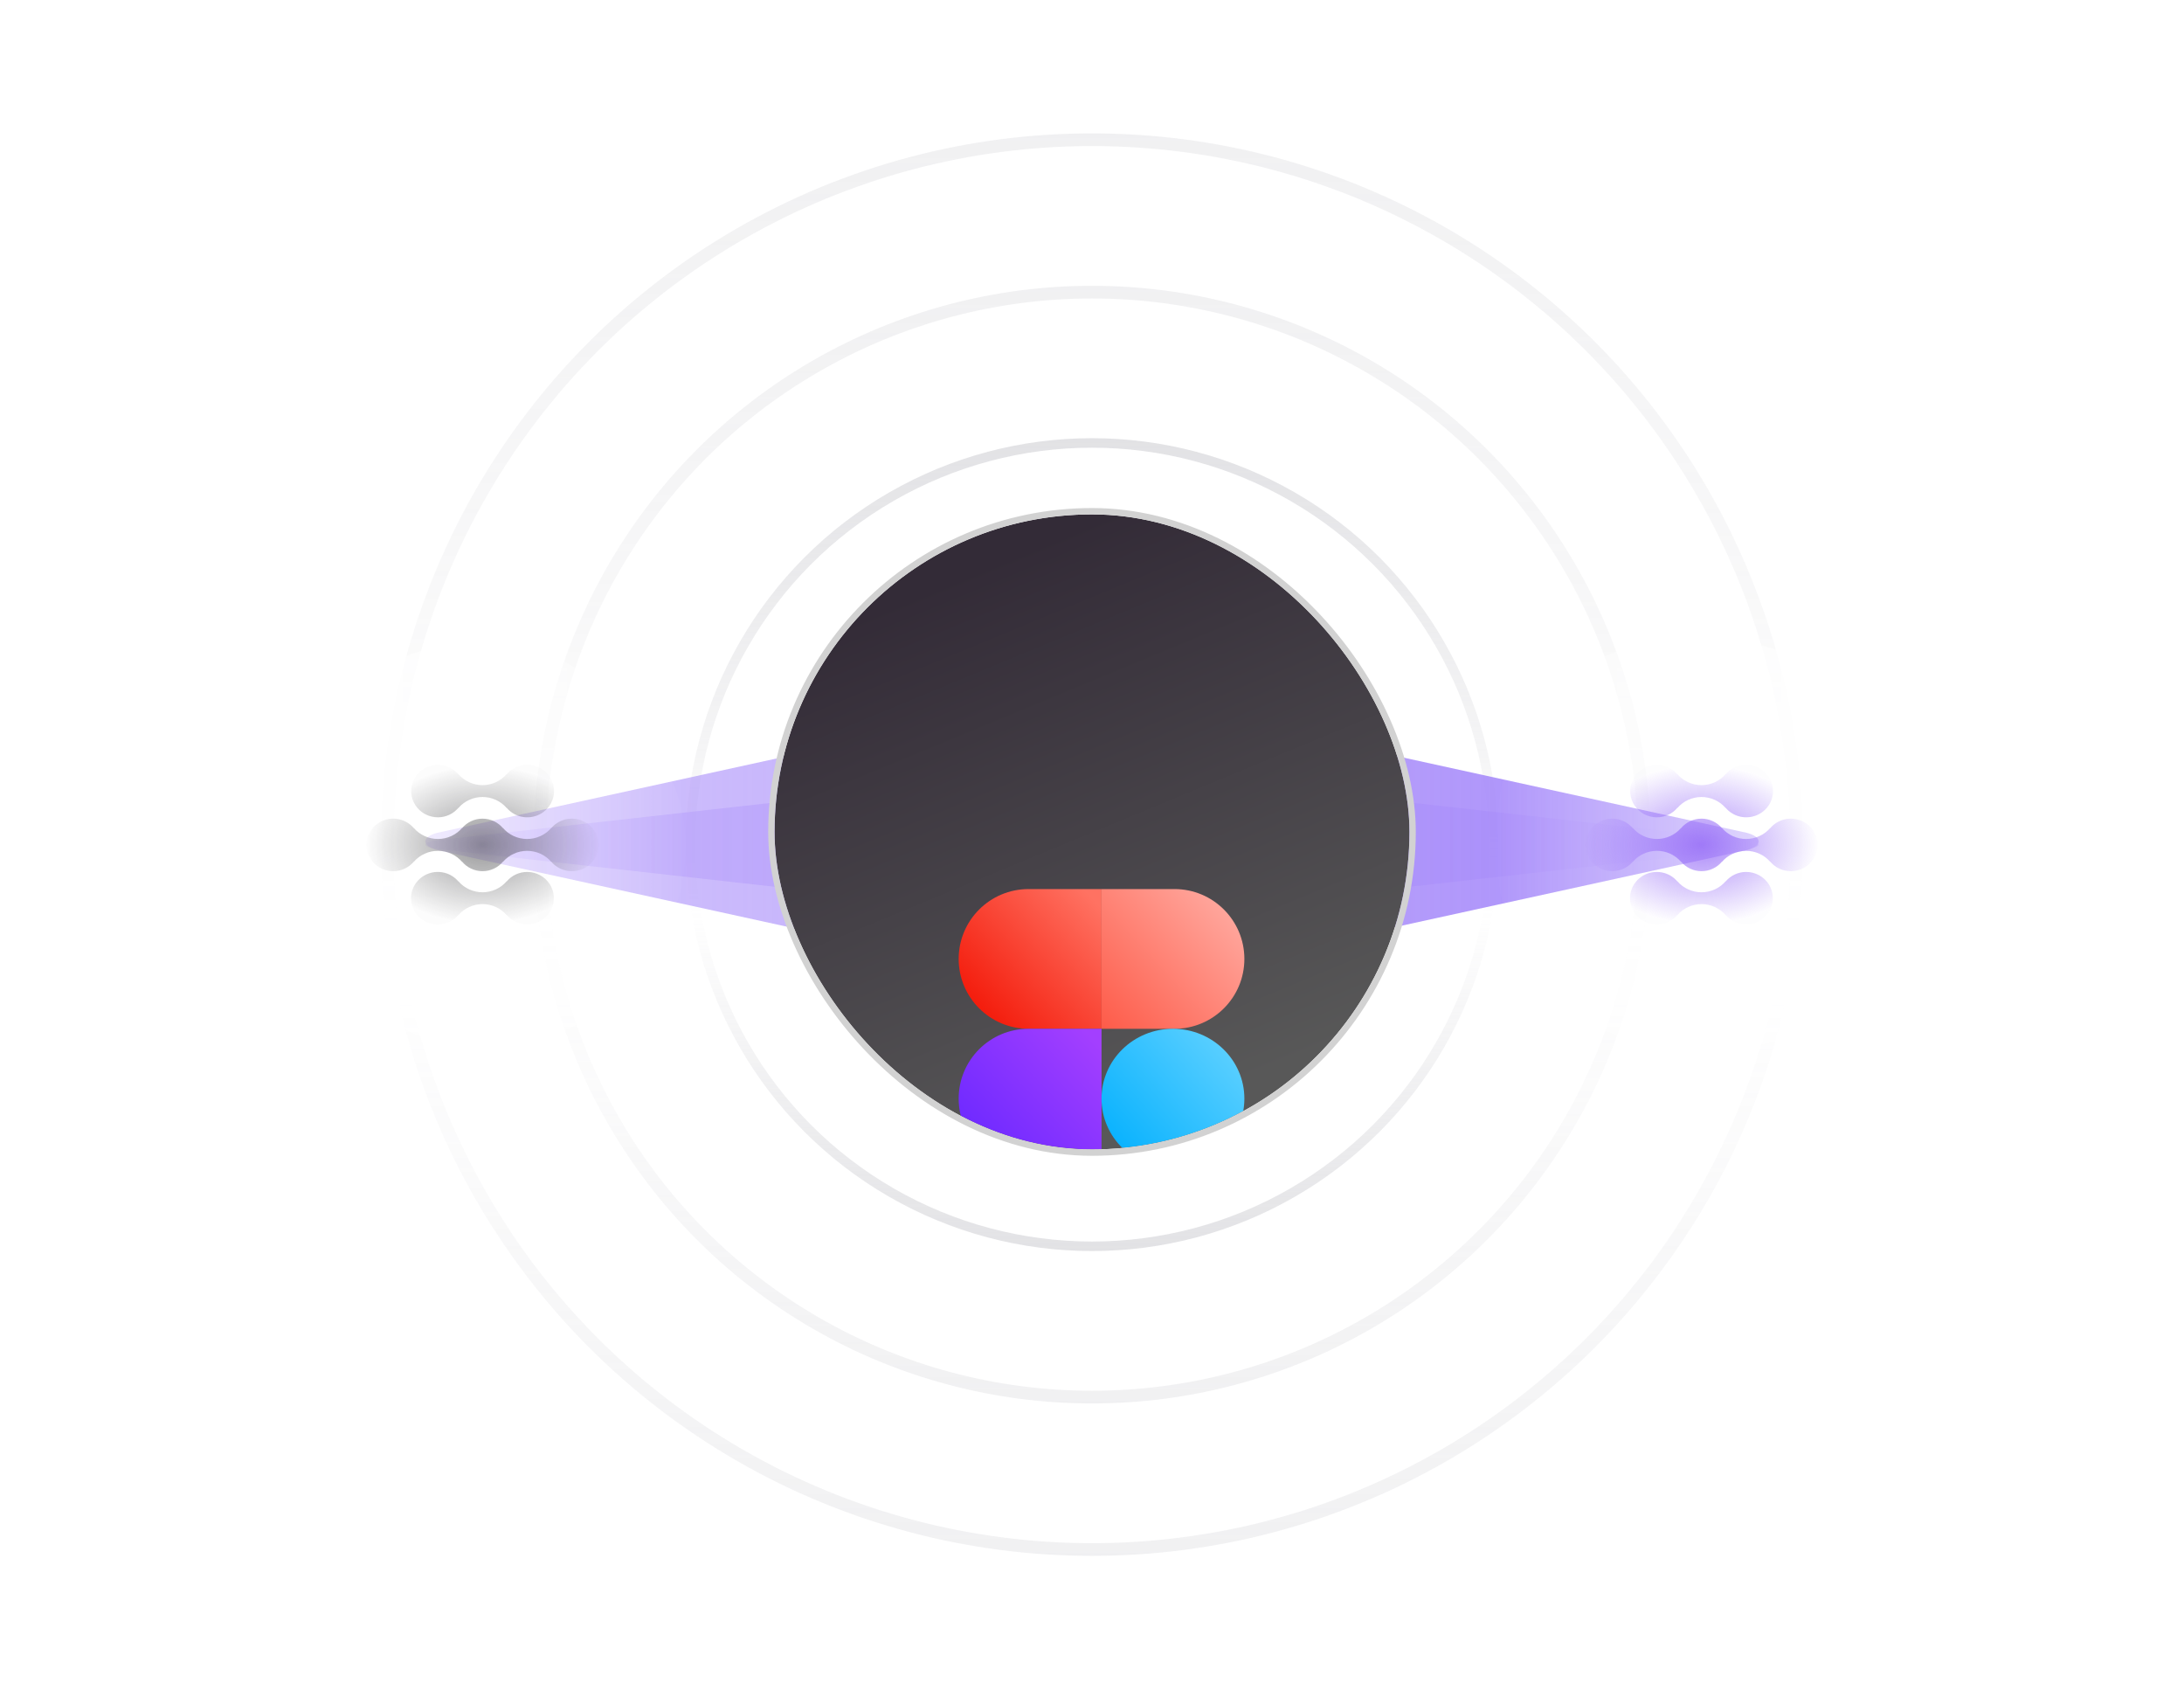
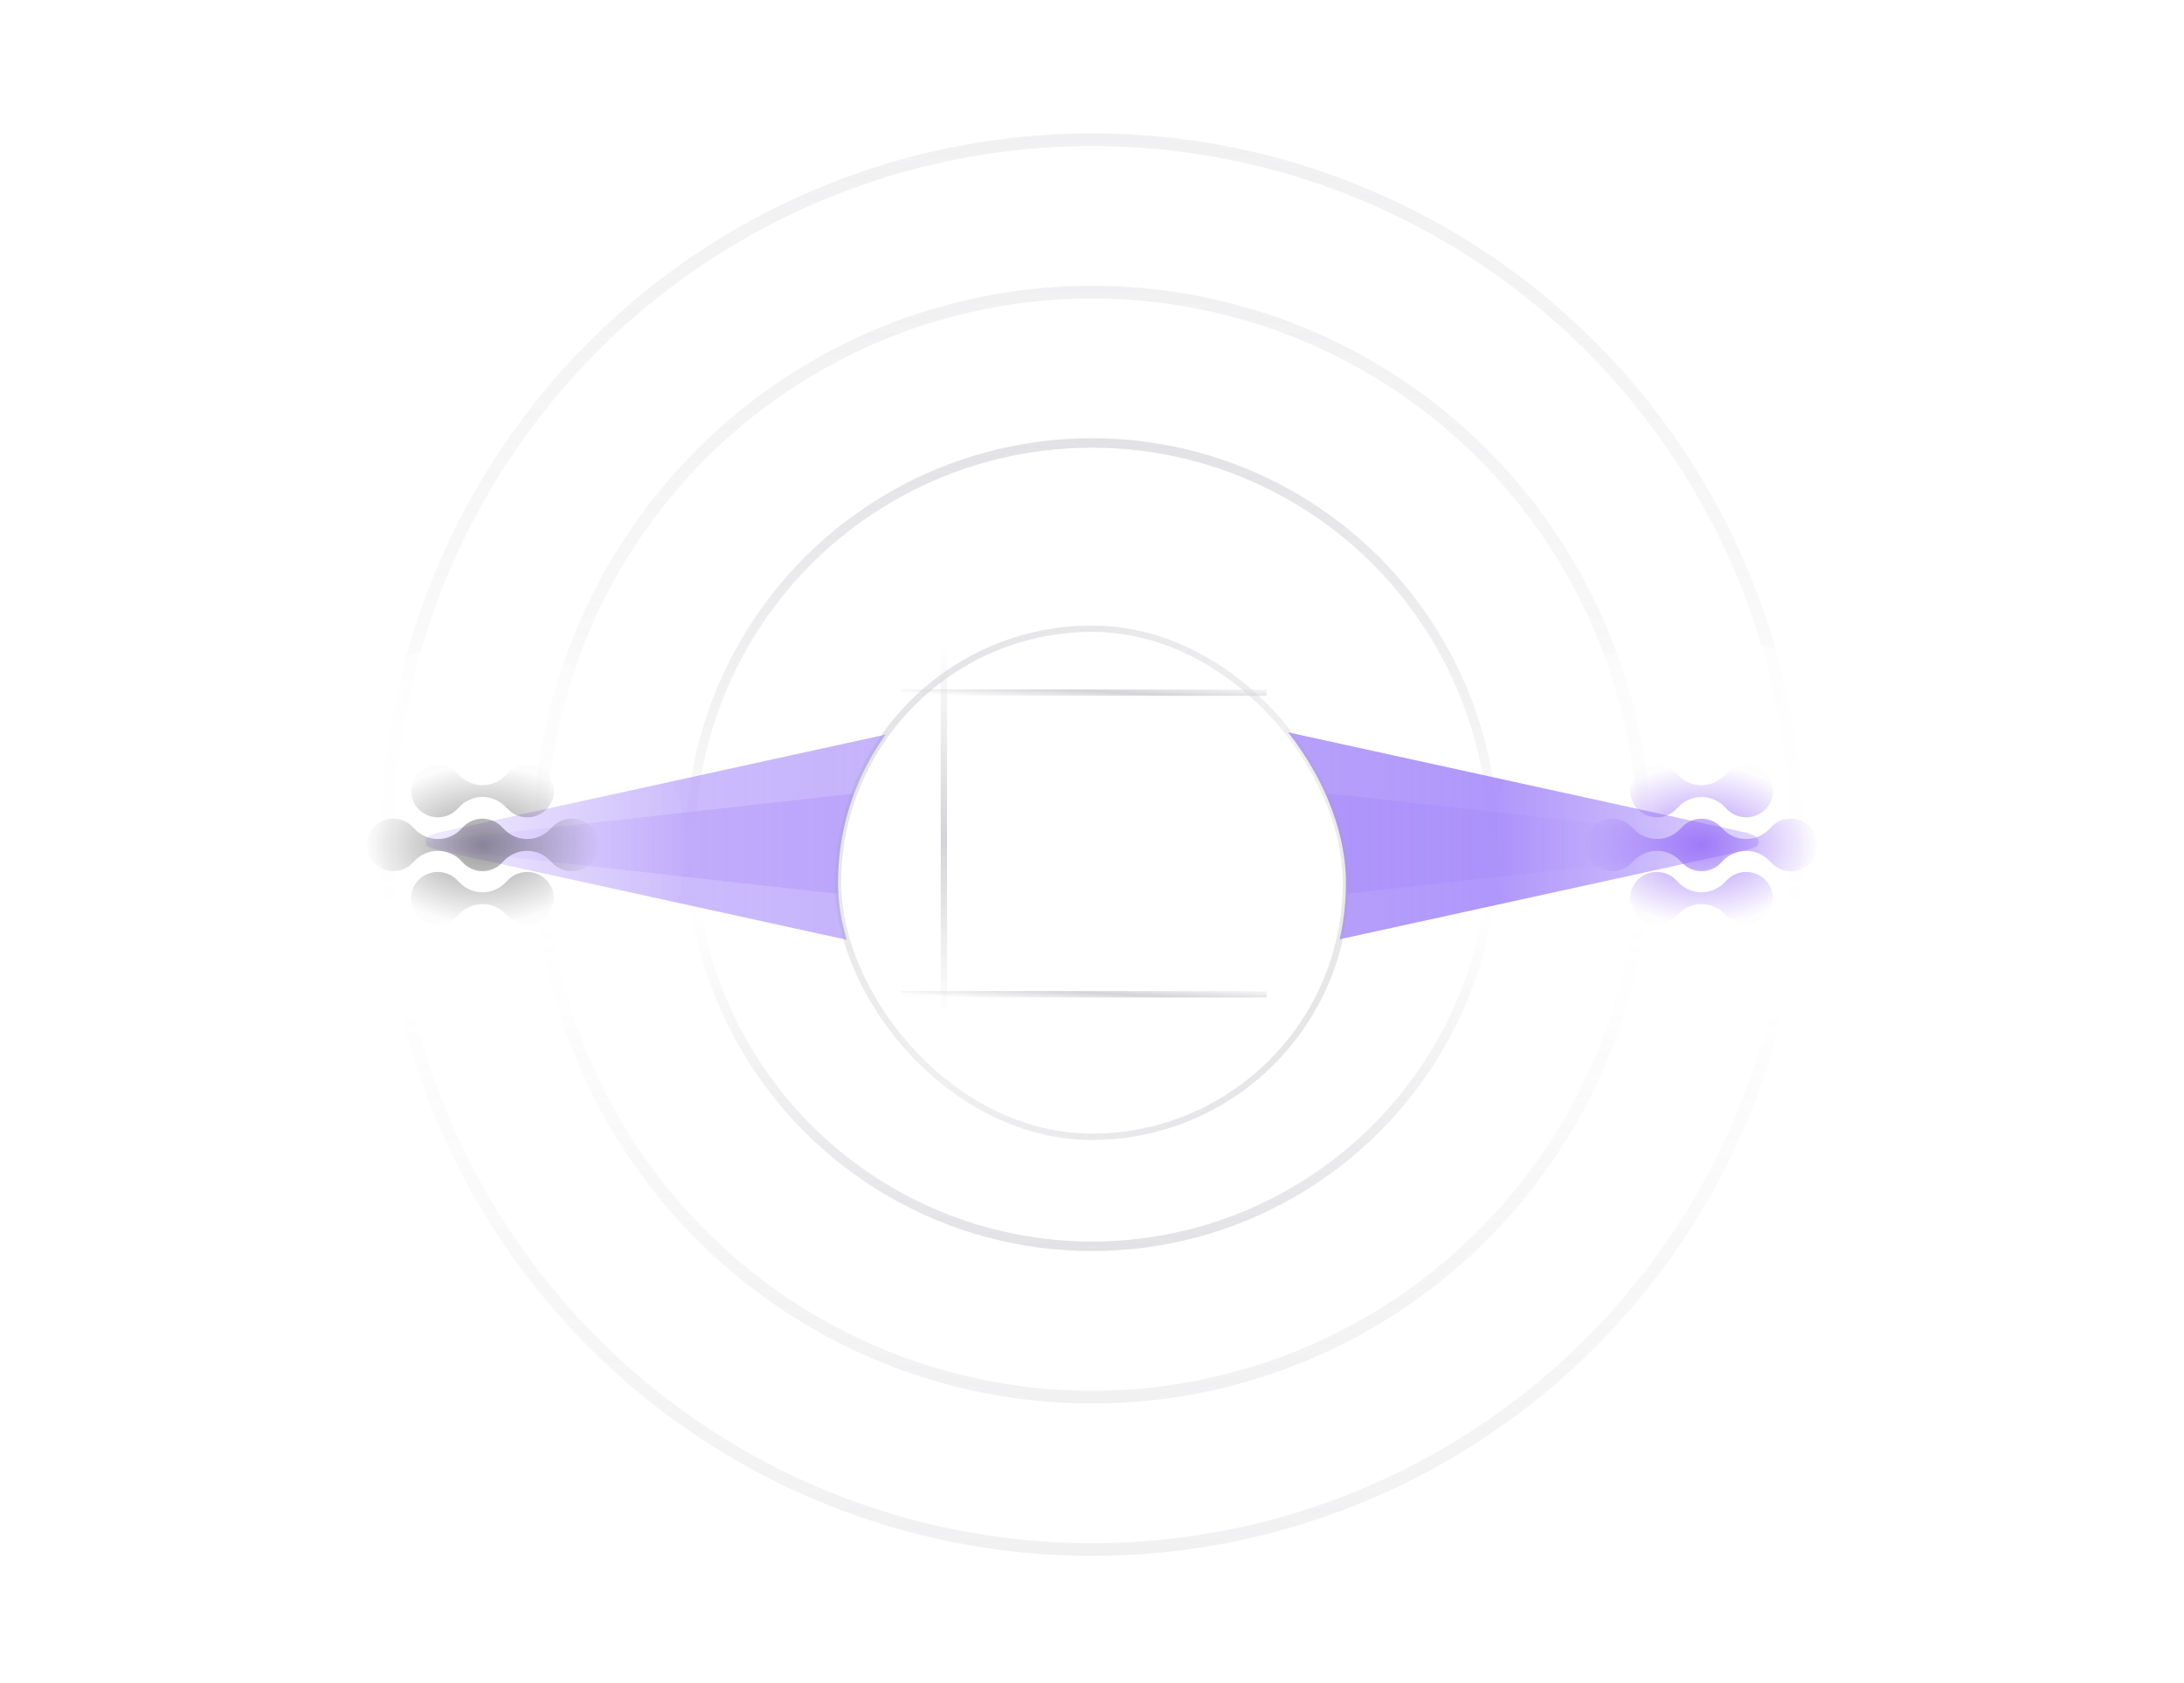
<svg xmlns="http://www.w3.org/2000/svg" width="344" height="265" viewBox="0 0 344 265" fill="none">
  <g opacity="0.48">
    <g opacity="0.32" filter="url(#filter0_f_3_2845)">
      <circle cx="172" cy="133" r="87" stroke="url(#paint0_linear_3_2845)" stroke-width="2" />
    </g>
    <g opacity="0.32" filter="url(#filter1_f_3_2845)">
      <circle cx="172" cy="133" r="111" stroke="url(#paint1_linear_3_2845)" stroke-width="2" />
    </g>
    <g opacity="0.64" filter="url(#filter2_f_3_2845)">
      <circle cx="172" cy="133" r="63.25" stroke="url(#paint2_linear_3_2845)" stroke-width="1.5" />
    </g>
  </g>
  <g filter="url(#filter3_f_3_2845)">
    <path fill-rule="evenodd" clip-rule="evenodd" d="M67 132.5C67 133.052 67.716 133.567 68.902 133.867L169.04 155.801C169.953 156 171.014 156.05 172 155.95C172.986 156.05 174.047 156 174.96 155.801L275.098 133.867C276.284 133.567 277 133.052 277 132.5C277 131.948 276.284 131.433 275.098 131.133L174.96 109.199C174.047 109 172.986 108.95 172 109.05C171.014 108.95 169.953 109 169.04 109.199L68.902 131.133C67.716 131.433 67 131.948 67 132.5Z" fill="url(#paint3_linear_3_2845)" />
  </g>
  <g style="mix-blend-mode:plus-lighter" opacity="0.533" filter="url(#filter4_f_3_2845)">
    <path fill-rule="evenodd" clip-rule="evenodd" d="M67 133C67 133.282 67.716 133.545 68.902 133.698L169.04 144.898C169.953 145 171.014 145.025 172 144.974C172.986 145.025 174.047 145 174.96 144.898L275.098 133.698C276.284 133.545 277 133.282 277 133C277 132.718 276.284 132.455 275.098 132.302L174.96 121.102C174.047 121 172.986 120.975 172 121.026C171.014 120.975 169.953 121 169.04 121.102L68.902 132.302C67.716 132.455 67 132.718 67 133Z" fill="url(#paint4_linear_3_2845)" />
  </g>
  <rect x="236" y="101" width="64" height="64" rx="28" fill="url(#paint5_linear_3_2845)" />
  <path fill-rule="evenodd" clip-rule="evenodd" d="M252.503 136.935C251.687 136.647 250.982 136.118 250.484 135.422C249.985 134.726 249.718 133.896 249.718 133.045C249.718 132.194 249.985 131.364 250.484 130.668C250.982 129.972 251.687 129.443 252.503 129.155C253.319 128.866 254.205 128.832 255.042 129.056C255.878 129.28 256.624 129.752 257.177 130.407L257.176 130.378C257.643 130.921 258.226 131.357 258.882 131.656C259.539 131.956 260.255 132.111 260.979 132.111C261.703 132.111 262.419 131.956 263.075 131.657C263.732 131.357 264.315 130.921 264.782 130.378L264.783 130.407C265.173 129.939 265.664 129.562 266.222 129.303C266.779 129.044 267.388 128.91 268.004 128.91C268.62 128.91 269.229 129.045 269.786 129.304C270.343 129.564 270.834 129.941 271.224 130.41L271.223 130.38C271.691 130.923 272.273 131.359 272.93 131.659C273.586 131.958 274.302 132.113 275.026 132.113C275.75 132.113 276.466 131.958 277.123 131.659C277.779 131.359 278.362 130.923 278.829 130.38L278.83 130.41C279.383 129.754 280.128 129.282 280.965 129.058C281.801 128.834 282.688 128.869 283.504 129.157C284.319 129.446 285.025 129.974 285.523 130.67C286.022 131.366 286.289 132.196 286.289 133.047C286.289 133.898 286.022 134.728 285.523 135.425C285.025 136.121 284.32 136.649 283.504 136.938C282.688 137.226 281.801 137.26 280.965 137.036C280.129 136.812 279.383 136.34 278.83 135.685V135.714C278.363 135.171 277.78 134.735 277.123 134.435C276.467 134.136 275.751 133.981 275.027 133.981C274.303 133.981 273.587 134.136 272.931 134.435C272.274 134.735 271.691 135.171 271.224 135.714V135.685C270.834 136.153 270.342 136.53 269.785 136.789C269.228 137.048 268.619 137.183 268.003 137.182C267.386 137.182 266.778 137.047 266.221 136.788C265.664 136.529 265.173 136.151 264.783 135.683L264.782 135.712C264.315 135.169 263.732 134.732 263.076 134.433C262.419 134.133 261.703 133.978 260.979 133.978C260.255 133.978 259.539 134.133 258.882 134.433C258.225 134.732 257.643 135.169 257.176 135.712L257.177 135.683C256.624 136.338 255.878 136.81 255.042 137.034C254.205 137.258 253.319 137.224 252.503 136.935ZM258.953 128.193C258.332 127.859 257.806 127.378 257.425 126.792C257.045 126.206 256.82 125.536 256.774 124.843C256.727 124.15 256.86 123.456 257.159 122.826C257.459 122.197 257.915 121.652 258.486 121.241C259.058 120.831 259.725 120.569 260.427 120.479C261.129 120.389 261.843 120.475 262.503 120.728C263.162 120.981 263.746 121.393 264.199 121.926L264.198 121.897C264.666 122.44 265.248 122.876 265.905 123.176C266.562 123.475 267.277 123.63 268.001 123.63C268.726 123.63 269.441 123.475 270.098 123.176C270.755 122.876 271.337 122.44 271.804 121.897L271.805 121.926C272.358 121.271 273.103 120.799 273.94 120.575C274.776 120.351 275.662 120.385 276.478 120.673C277.294 120.961 277.999 121.489 278.498 122.185C278.996 122.881 279.264 123.711 279.264 124.562C279.265 125.413 278.998 126.243 278.5 126.939C278.002 127.636 277.297 128.164 276.482 128.453C275.666 128.742 274.78 128.777 273.943 128.554C273.107 128.33 272.361 127.859 271.807 127.204V127.233C271.34 126.69 270.758 126.253 270.101 125.954C269.444 125.655 268.729 125.5 268.005 125.5C267.28 125.5 266.565 125.655 265.908 125.954C265.251 126.253 264.669 126.69 264.202 127.233V127.204C263.81 127.671 263.318 128.047 262.762 128.305C262.205 128.564 261.597 128.699 260.981 128.701C260.271 128.7 259.574 128.526 258.953 128.193ZM257.509 143.814C258.007 144.51 258.712 145.038 259.528 145.327C260.343 145.615 261.229 145.65 262.065 145.426C262.902 145.202 263.647 144.73 264.2 144.075V144.104C264.667 143.561 265.25 143.125 265.906 142.825C266.563 142.526 267.279 142.371 268.003 142.371C268.727 142.371 269.443 142.526 270.099 142.825C270.756 143.125 271.339 143.561 271.806 144.104V144.075C272.26 144.609 272.843 145.021 273.503 145.273C274.162 145.526 274.876 145.612 275.578 145.522C276.28 145.432 276.947 145.17 277.519 144.759C278.09 144.349 278.546 143.803 278.845 143.174C279.145 142.544 279.277 141.851 279.23 141.158C279.184 140.464 278.96 139.794 278.579 139.208C278.198 138.623 277.672 138.141 277.051 137.808C276.43 137.475 275.733 137.301 275.027 137.304C274.411 137.305 273.803 137.441 273.247 137.699C272.69 137.958 272.199 138.335 271.807 138.801L271.807 138.772C271.339 139.315 270.757 139.752 270.1 140.051C269.443 140.35 268.727 140.505 268.003 140.505C267.278 140.505 266.563 140.35 265.906 140.05C265.249 139.751 264.666 139.314 264.199 138.77L264.2 138.8C263.647 138.145 262.902 137.673 262.065 137.449C261.229 137.226 260.343 137.26 259.528 137.549C258.712 137.837 258.007 138.365 257.509 139.061C257.011 139.757 256.743 140.587 256.743 141.438C256.743 142.288 257.011 143.118 257.509 143.814Z" fill="url(#paint6_radial_3_2845)" />
  <g filter="url(#filter5_bd_3_2845)">
    <rect x="132" y="93" width="80" height="80" rx="40" fill="white" />
    <rect x="132" y="93" width="80" height="80" rx="40" stroke="url(#paint7_linear_3_2845)" />
  </g>
  <path d="M142 109.063H199.5" stroke="url(#paint8_linear_3_2845)" />
  <path d="M142 156.563H199.5" stroke="url(#paint9_linear_3_2845)" />
-   <path d="M196.169 102.396V159.062" stroke="url(#paint10_linear_3_2845)" />
  <path d="M148.669 102.396V159.062" stroke="url(#paint11_linear_3_2845)" />
  <rect x="44" y="101" width="64" height="64" rx="32" fill="url(#paint12_linear_3_2845)" />
  <path fill-rule="evenodd" clip-rule="evenodd" d="M60.503 136.935C59.687 136.647 58.982 136.118 58.484 135.422C57.985 134.726 57.718 133.896 57.718 133.045C57.718 132.194 57.985 131.364 58.484 130.668C58.982 129.972 59.687 129.443 60.503 129.155C61.319 128.866 62.205 128.832 63.042 129.056C63.878 129.28 64.624 129.752 65.177 130.407L65.176 130.378C65.643 130.921 66.226 131.357 66.882 131.656C67.539 131.956 68.255 132.111 68.979 132.111C69.703 132.111 70.419 131.956 71.075 131.657C71.732 131.357 72.315 130.921 72.782 130.378L72.783 130.407C73.173 129.939 73.664 129.562 74.222 129.303C74.779 129.044 75.388 128.91 76.004 128.91C76.62 128.91 77.229 129.045 77.786 129.304C78.343 129.564 78.834 129.941 79.224 130.41L79.223 130.38C79.691 130.923 80.273 131.359 80.93 131.659C81.586 131.958 82.302 132.113 83.026 132.113C83.75 132.113 84.466 131.958 85.123 131.659C85.779 131.359 86.362 130.923 86.829 130.38L86.83 130.41C87.383 129.754 88.129 129.282 88.965 129.058C89.802 128.834 90.688 128.869 91.504 129.157C92.319 129.446 93.025 129.974 93.523 130.67C94.022 131.366 94.289 132.196 94.289 133.047C94.289 133.898 94.022 134.728 93.523 135.425C93.025 136.121 92.32 136.649 91.504 136.938C90.688 137.226 89.802 137.26 88.965 137.036C88.129 136.812 87.383 136.34 86.83 135.685V135.714C86.362 135.171 85.78 134.735 85.123 134.435C84.466 134.136 83.751 133.981 83.027 133.981C82.303 133.981 81.587 134.136 80.931 134.435C80.274 134.735 79.691 135.171 79.224 135.714V135.685C78.834 136.153 78.342 136.53 77.785 136.789C77.228 137.048 76.619 137.183 76.003 137.182C75.386 137.182 74.778 137.047 74.221 136.788C73.664 136.529 73.173 136.151 72.783 135.683L72.782 135.712C72.315 135.169 71.732 134.732 71.076 134.433C70.419 134.133 69.703 133.978 68.979 133.978C68.255 133.978 67.539 134.133 66.882 134.433C66.225 134.732 65.643 135.169 65.176 135.712L65.177 135.683C64.624 136.338 63.878 136.81 63.042 137.034C62.205 137.258 61.319 137.224 60.503 136.935ZM66.953 128.193C66.332 127.859 65.806 127.378 65.425 126.792C65.044 126.206 64.82 125.536 64.774 124.843C64.727 124.15 64.86 123.456 65.159 122.826C65.459 122.197 65.915 121.652 66.487 121.241C67.058 120.831 67.725 120.569 68.427 120.479C69.129 120.389 69.843 120.475 70.502 120.728C71.162 120.981 71.746 121.393 72.199 121.926L72.198 121.897C72.666 122.44 73.248 122.876 73.905 123.176C74.562 123.475 75.277 123.63 76.001 123.63C76.725 123.63 77.441 123.475 78.098 123.176C78.755 122.876 79.337 122.44 79.804 121.897L79.805 121.926C80.358 121.271 81.103 120.799 81.94 120.575C82.776 120.351 83.662 120.385 84.478 120.673C85.294 120.961 85.999 121.489 86.498 122.185C86.996 122.881 87.264 123.711 87.264 124.562C87.265 125.413 86.998 126.243 86.5 126.939C86.002 127.636 85.297 128.164 84.482 128.453C83.666 128.742 82.78 128.777 81.943 128.554C81.107 128.33 80.361 127.859 79.807 127.204V127.233C79.34 126.69 78.758 126.253 78.101 125.954C77.444 125.655 76.729 125.5 76.005 125.5C75.28 125.5 74.565 125.655 73.908 125.954C73.251 126.253 72.669 126.69 72.202 127.233V127.204C71.81 127.671 71.319 128.047 70.762 128.305C70.205 128.564 69.597 128.699 68.981 128.701C68.271 128.7 67.574 128.526 66.953 128.193ZM65.509 143.814C66.007 144.51 66.712 145.038 67.528 145.327C68.343 145.615 69.229 145.65 70.065 145.426C70.902 145.202 71.647 144.73 72.2 144.075V144.104C72.667 143.561 73.25 143.125 73.906 142.825C74.563 142.526 75.279 142.371 76.003 142.371C76.727 142.371 77.443 142.526 78.099 142.825C78.756 143.125 79.339 143.561 79.806 144.104V144.075C80.26 144.609 80.843 145.021 81.503 145.273C82.162 145.526 82.876 145.612 83.578 145.522C84.28 145.432 84.947 145.17 85.519 144.759C86.09 144.349 86.546 143.803 86.845 143.174C87.145 142.544 87.277 141.851 87.23 141.158C87.184 140.464 86.96 139.794 86.579 139.208C86.198 138.623 85.672 138.141 85.051 137.808C84.43 137.475 83.733 137.301 83.027 137.304C82.411 137.305 81.803 137.441 81.247 137.699C80.69 137.958 80.199 138.335 79.807 138.801L79.807 138.772C79.339 139.315 78.757 139.752 78.1 140.051C77.443 140.35 76.727 140.505 76.002 140.505C75.278 140.505 74.562 140.35 73.906 140.05C73.249 139.751 72.666 139.314 72.199 138.77L72.2 138.8C71.647 138.145 70.902 137.673 70.065 137.449C69.229 137.226 68.343 137.26 67.528 137.549C66.712 137.837 66.007 138.365 65.509 139.061C65.011 139.757 64.743 140.587 64.743 141.438C64.743 142.288 65.011 143.118 65.509 143.814Z" fill="url(#paint13_radial_3_2845)" />
  <g clip-path="url(#clip0_3_2845)">
-     <rect x="122" y="81" width="100" height="100" rx="50" fill="url(#paint14_linear_3_2845)" />
    <g filter="url(#filter6_d_3_2845)">
      <path d="M151 111C151 104.925 155.925 100 162 100H173.5V122H162C155.925 122 151 117.075 151 111Z" fill="url(#paint15_linear_3_2845)" />
-       <path d="M151 133C151 126.925 155.925 122 162 122H173.5V144H162C155.925 144 151 139.075 151 133Z" fill="url(#paint16_linear_3_2845)" />
+       <path d="M151 133H173.5V144H162C155.925 144 151 139.075 151 133Z" fill="url(#paint16_linear_3_2845)" />
      <path d="M196 111C196 104.925 191.075 100 185 100H173.5V122H185C191.075 122 196 117.075 196 111Z" fill="url(#paint17_linear_3_2845)" />
      <ellipse cx="184.75" cy="133" rx="11.25" ry="11" fill="url(#paint18_linear_3_2845)" />
      <path d="M173.5 155C173.5 161.075 168.463 166 162.25 166C156.037 166 151 161.075 151 155C151 148.925 156.037 144 162.25 144C168.463 144 173.5 148.925 173.5 155Z" fill="url(#paint19_linear_3_2845)" />
      <path d="M162.25 144C168.463 144 173.5 148.925 173.5 155V144H162.25Z" fill="url(#paint20_linear_3_2845)" />
    </g>
  </g>
-   <rect x="121.5" y="80.5" width="101" height="101" rx="50.5" stroke="#D2D2D2" />
  <defs>
    <filter id="filter0_f_3_2845" x="79.923" y="40.923" width="184.155" height="184.155" filterUnits="userSpaceOnUse" color-interpolation-filters="sRGB">
      <feFlood flood-opacity="0" result="BackgroundImageFix" />
      <feBlend mode="normal" in="SourceGraphic" in2="BackgroundImageFix" result="shape" />
      <feGaussianBlur stdDeviation="2.039" result="effect1_foregroundBlur_3_2845" />
    </filter>
    <filter id="filter1_f_3_2845" x="54.563" y="15.563" width="234.873" height="234.873" filterUnits="userSpaceOnUse" color-interpolation-filters="sRGB">
      <feFlood flood-opacity="0" result="BackgroundImageFix" />
      <feBlend mode="normal" in="SourceGraphic" in2="BackgroundImageFix" result="shape" />
      <feGaussianBlur stdDeviation="2.718" result="effect1_foregroundBlur_3_2845" />
    </filter>
    <filter id="filter2_f_3_2845" x="106.641" y="67.641" width="130.718" height="130.718" filterUnits="userSpaceOnUse" color-interpolation-filters="sRGB">
      <feFlood flood-opacity="0" result="BackgroundImageFix" />
      <feBlend mode="normal" in="SourceGraphic" in2="BackgroundImageFix" result="shape" />
      <feGaussianBlur stdDeviation="0.68" result="effect1_foregroundBlur_3_2845" />
    </filter>
    <filter id="filter3_f_3_2845" x="23.508" y="65.507" width="296.985" height="133.985" filterUnits="userSpaceOnUse" color-interpolation-filters="sRGB">
      <feFlood flood-opacity="0" result="BackgroundImageFix" />
      <feBlend mode="normal" in="SourceGraphic" in2="BackgroundImageFix" result="shape" />
      <feGaussianBlur stdDeviation="21.746" result="effect1_foregroundBlur_3_2845" />
    </filter>
    <filter id="filter4_f_3_2845" x="56.127" y="110.127" width="231.746" height="45.746" filterUnits="userSpaceOnUse" color-interpolation-filters="sRGB">
      <feFlood flood-opacity="0" result="BackgroundImageFix" />
      <feBlend mode="normal" in="SourceGraphic" in2="BackgroundImageFix" result="shape" />
      <feGaussianBlur stdDeviation="5.437" result="effect1_foregroundBlur_3_2845" />
    </filter>
    <filter id="filter5_bd_3_2845" x="104.317" y="65.317" width="135.366" height="135.366" filterUnits="userSpaceOnUse" color-interpolation-filters="sRGB">
      <feFlood flood-opacity="0" result="BackgroundImageFix" />
      <feGaussianBlur in="BackgroundImageFix" stdDeviation="13.591" />
      <feComposite in2="SourceAlpha" operator="in" result="effect1_backgroundBlur_3_2845" />
      <feColorMatrix in="SourceAlpha" type="matrix" values="0 0 0 0 0 0 0 0 0 0 0 0 0 0 0 0 0 0 127 0" result="hardAlpha" />
      <feMorphology radius="2" operator="erode" in="SourceAlpha" result="effect2_dropShadow_3_2845" />
      <feOffset dy="6" />
      <feGaussianBlur stdDeviation="6" />
      <feColorMatrix type="matrix" values="0 0 0 0 0.035 0 0 0 0 0.035 0 0 0 0 0.043 0 0 0 0.12 0" />
      <feBlend mode="normal" in2="effect1_backgroundBlur_3_2845" result="effect2_dropShadow_3_2845" />
      <feBlend mode="normal" in="SourceGraphic" in2="effect2_dropShadow_3_2845" result="shape" />
    </filter>
    <filter id="filter6_d_3_2845" x="31" y="20" width="285" height="306" filterUnits="userSpaceOnUse" color-interpolation-filters="sRGB">
      <feFlood flood-opacity="0" result="BackgroundImageFix" />
      <feColorMatrix in="SourceAlpha" type="matrix" values="0 0 0 0 0 0 0 0 0 0 0 0 0 0 0 0 0 0 127 0" result="hardAlpha" />
      <feOffset dy="40" />
      <feGaussianBlur stdDeviation="60" />
      <feColorMatrix type="matrix" values="0 0 0 0 0 0 0 0 0 0 0 0 0 0 0 0 0 0 1 0" />
      <feBlend mode="soft-light" in2="BackgroundImageFix" result="effect1_dropShadow_3_2845" />
      <feBlend mode="normal" in="SourceGraphic" in2="effect1_dropShadow_3_2845" result="shape" />
    </filter>
    <linearGradient id="paint0_linear_3_2845" x1="84" y1="45" x2="84" y2="221" gradientUnits="userSpaceOnUse">
      <stop stop-color="#A1A1AA" />
      <stop offset="0.588" stop-color="#A1A1AA" stop-opacity="0.01" />
      <stop offset="1" stop-color="#A1A1AA" />
    </linearGradient>
    <linearGradient id="paint1_linear_3_2845" x1="60" y1="21" x2="60" y2="245" gradientUnits="userSpaceOnUse">
      <stop stop-color="#A1A1AA" />
      <stop offset="0.588" stop-color="#A1A1AA" stop-opacity="0.01" />
      <stop offset="1" stop-color="#A1A1AA" />
    </linearGradient>
    <linearGradient id="paint2_linear_3_2845" x1="108" y1="69" x2="108" y2="197" gradientUnits="userSpaceOnUse">
      <stop stop-color="#A1A1AA" />
      <stop offset="0.588" stop-color="#A1A1AA" stop-opacity="0.01" />
      <stop offset="1" stop-color="#A1A1AA" />
    </linearGradient>
    <linearGradient id="paint3_linear_3_2845" x1="277" y1="109" x2="67" y2="109" gradientUnits="userSpaceOnUse">
      <stop stop-color="#A78BFA" />
      <stop offset="1" stop-color="#A78BFA" stop-opacity="0.483" />
      <stop offset="1" stop-color="#A78BFA" />
    </linearGradient>
    <linearGradient id="paint4_linear_3_2845" x1="277" y1="121" x2="67" y2="121" gradientUnits="userSpaceOnUse">
      <stop stop-color="#A78BFA" />
      <stop offset="1" stop-color="#A78BFA" stop-opacity="0.483" />
      <stop offset="1" stop-color="#A78BFA" />
    </linearGradient>
    <linearGradient id="paint5_linear_3_2845" x1="300" y1="101" x2="236" y2="101" gradientUnits="userSpaceOnUse">
      <stop stop-color="white" />
      <stop offset="1" stop-color="white" stop-opacity="0.01" />
    </linearGradient>
    <radialGradient id="paint6_radial_3_2845" cx="0" cy="0" r="1" gradientUnits="userSpaceOnUse" gradientTransform="translate(268.003 133) rotate(180) scale(18.286 12.571)">
      <stop stop-color="#8B5CF6" stop-opacity="0.72" />
      <stop offset="1" stop-color="#8B5CF6" stop-opacity="0.01" />
    </radialGradient>
    <linearGradient id="paint7_linear_3_2845" x1="92" y1="133" x2="172" y2="213" gradientUnits="userSpaceOnUse">
      <stop stop-color="#A1A1AA" stop-opacity="0.32" />
      <stop offset="0.554" stop-color="#A1A1AA" stop-opacity="0.16" />
      <stop offset="0.999" stop-color="#A1A1AA" stop-opacity="0.32" />
    </linearGradient>
    <linearGradient id="paint8_linear_3_2845" x1="185.125" y1="107.396" x2="184.884" y2="111.549" gradientUnits="userSpaceOnUse">
      <stop stop-color="#D4D4D8" stop-opacity="0.01" />
      <stop offset="0.524" stop-color="#D4D4D8" />
      <stop offset="1" stop-color="#D4D4D8" stop-opacity="0.01" />
    </linearGradient>
    <linearGradient id="paint9_linear_3_2845" x1="185.125" y1="154.896" x2="184.884" y2="159.049" gradientUnits="userSpaceOnUse">
      <stop stop-color="#D4D4D8" stop-opacity="0.01" />
      <stop offset="0.524" stop-color="#D4D4D8" />
      <stop offset="1" stop-color="#D4D4D8" stop-opacity="0.01" />
    </linearGradient>
    <linearGradient id="paint10_linear_3_2845" x1="195.336" y1="102.396" x2="195.336" y2="159.062" gradientUnits="userSpaceOnUse">
      <stop stop-color="#D4D4D8" stop-opacity="0.01" />
      <stop offset="0.524" stop-color="#D4D4D8" />
      <stop offset="1" stop-color="#D4D4D8" stop-opacity="0.01" />
    </linearGradient>
    <linearGradient id="paint11_linear_3_2845" x1="147.836" y1="102.396" x2="147.836" y2="159.062" gradientUnits="userSpaceOnUse">
      <stop stop-color="#D4D4D8" stop-opacity="0.01" />
      <stop offset="0.524" stop-color="#D4D4D8" />
      <stop offset="1" stop-color="#D4D4D8" stop-opacity="0.01" />
    </linearGradient>
    <linearGradient id="paint12_linear_3_2845" x1="44" y1="165" x2="108" y2="165" gradientUnits="userSpaceOnUse">
      <stop stop-color="white" />
      <stop offset="1" stop-color="white" stop-opacity="0.01" />
    </linearGradient>
    <radialGradient id="paint13_radial_3_2845" cx="0" cy="0" r="1" gradientUnits="userSpaceOnUse" gradientTransform="translate(76.003 133) rotate(180) scale(18.286 12.571)">
      <stop stop-color="#27272A" stop-opacity="0.48" />
      <stop offset="1" stop-color="#27272A" stop-opacity="0.01" />
    </radialGradient>
    <linearGradient id="paint14_linear_3_2845" x1="137.027" y1="96.574" x2="172" y2="181" gradientUnits="userSpaceOnUse">
      <stop stop-color="#332B37" />
      <stop offset="0.991" stop-color="#585858" />
    </linearGradient>
    <linearGradient id="paint15_linear_3_2845" x1="171.808" y1="101.158" x2="152.842" y2="119.2" gradientUnits="userSpaceOnUse">
      <stop stop-color="#FF7262" />
      <stop offset="1" stop-color="#F31808" />
    </linearGradient>
    <linearGradient id="paint16_linear_3_2845" x1="171.808" y1="123.158" x2="152.842" y2="141.2" gradientUnits="userSpaceOnUse">
      <stop stop-color="#A33FFF" />
      <stop offset="1" stop-color="#6A28FF" />
    </linearGradient>
    <linearGradient id="paint17_linear_3_2845" x1="193.632" y1="104.053" x2="173.911" y2="122.441" gradientUnits="userSpaceOnUse">
      <stop stop-color="#FFA59B" />
      <stop offset="1" stop-color="#FE5B49" />
    </linearGradient>
    <linearGradient id="paint18_linear_3_2845" x1="193.04" y1="125.805" x2="176.035" y2="140.905" gradientUnits="userSpaceOnUse">
      <stop stop-color="#57CEFF" />
      <stop offset="1" stop-color="#09B2FE" />
    </linearGradient>
    <linearGradient id="paint19_linear_3_2845" x1="173.5" y1="144" x2="154.392" y2="163.204" gradientUnits="userSpaceOnUse">
      <stop stop-color="#11DA98" />
      <stop offset="1" stop-color="#01C939" />
    </linearGradient>
    <linearGradient id="paint20_linear_3_2845" x1="173.5" y1="144" x2="154.392" y2="163.204" gradientUnits="userSpaceOnUse">
      <stop stop-color="#11DA98" />
      <stop offset="1" stop-color="#01C939" />
    </linearGradient>
    <clipPath id="clip0_3_2845">
-       <rect x="122" y="81" width="100" height="100" rx="50" fill="white" />
-     </clipPath>
+       </clipPath>
  </defs>
</svg>